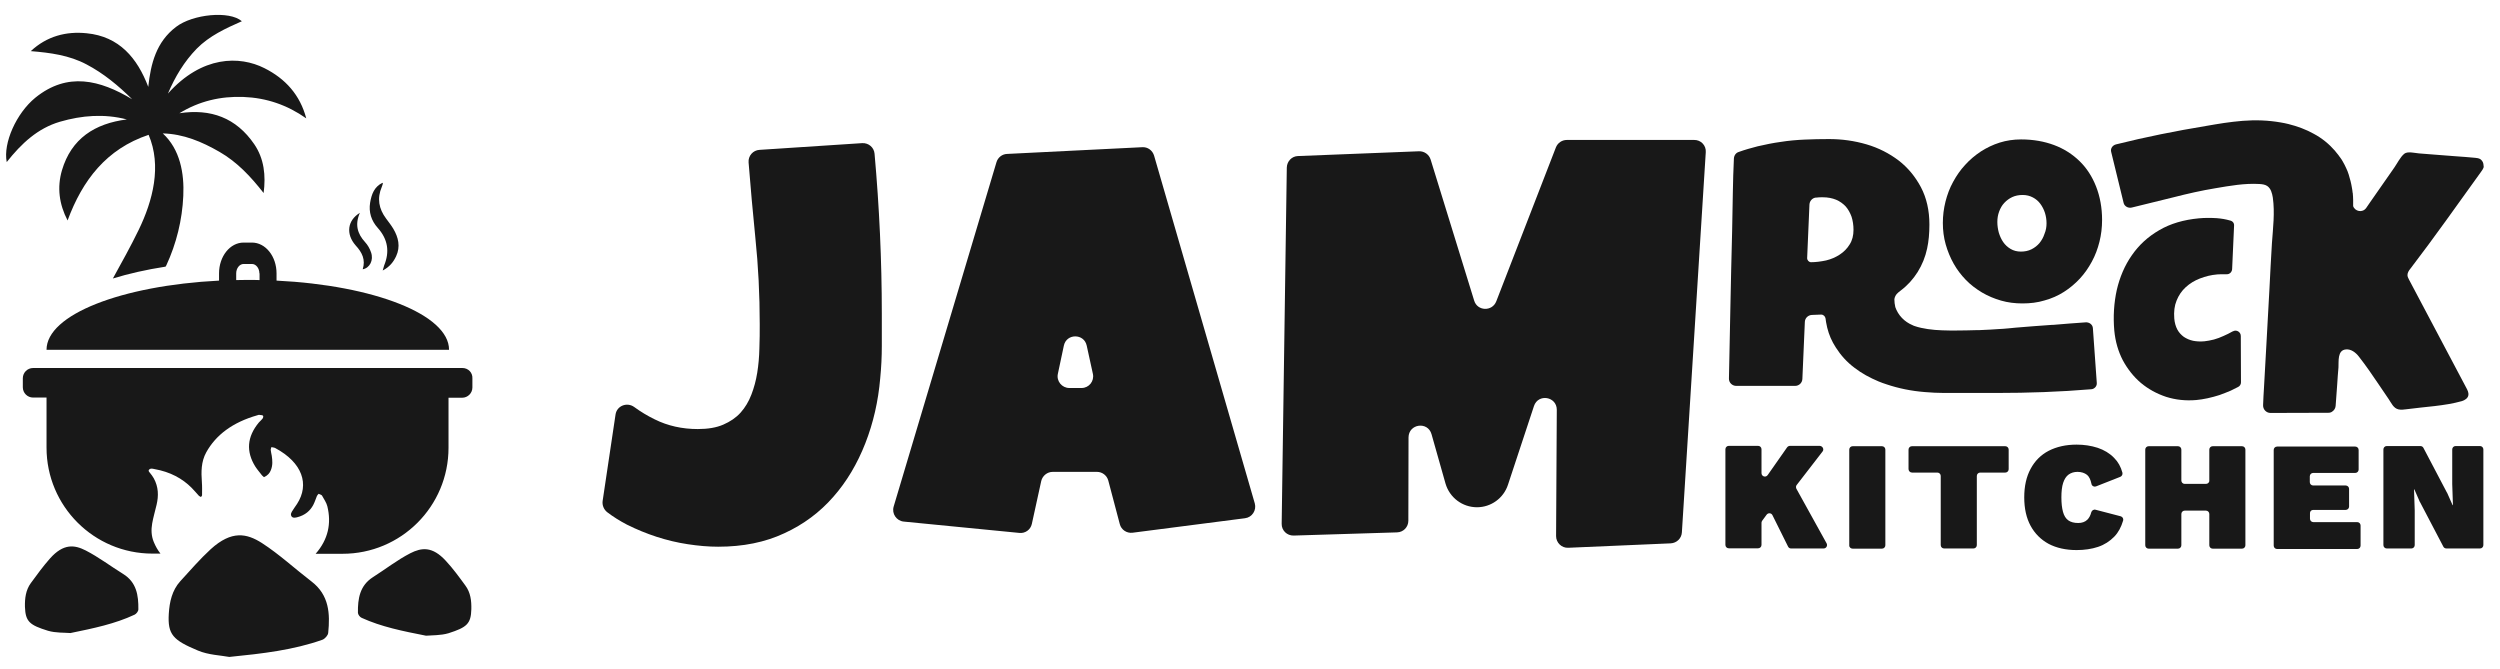
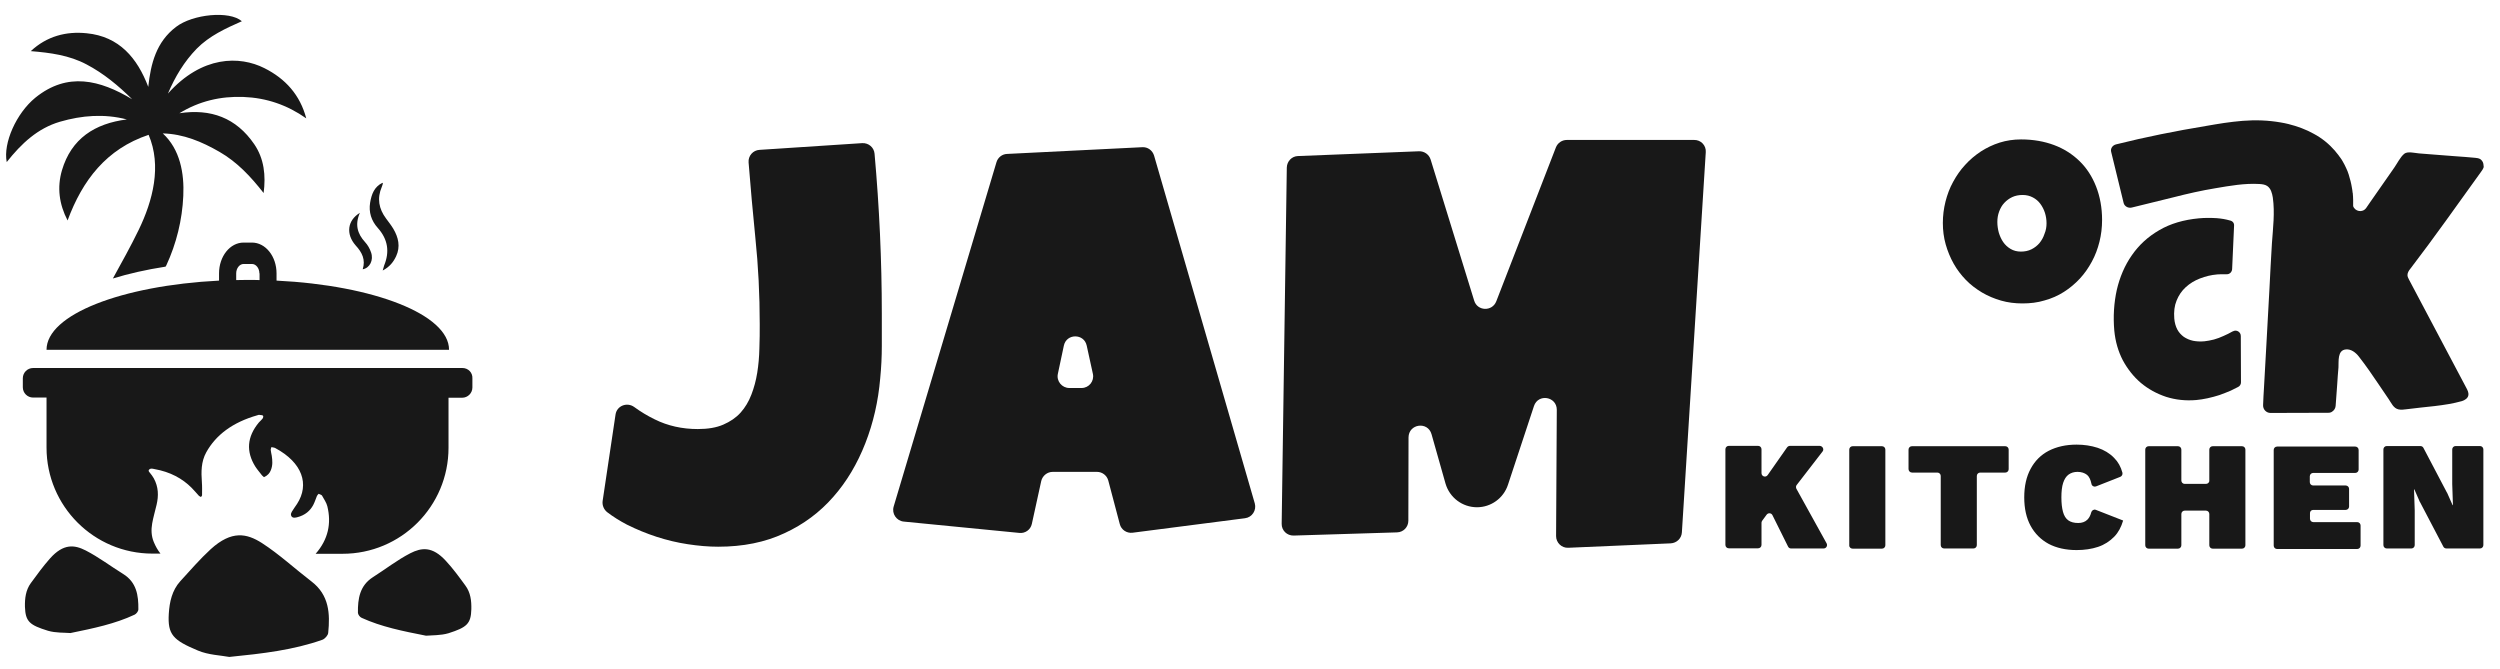
<svg xmlns="http://www.w3.org/2000/svg" width="1413" height="378" viewBox="0 0 1413 378" fill="none">
-   <path d="M1030.1 255.2L1015.5 274.1C1015 274.7 1015 275.5 1015.3 276.2L1032.4 307.1C1033.1 308.4 1032.2 310 1030.7 310H1012.3C1011.6 310 1010.9 309.6 1010.6 308.9L1001.8 291.2C1001.2 289.9 999.4 289.7 998.5 290.9L996 294.3C995.8 294.6 995.6 295 995.6 295.4V308C995.6 309.1 994.7 309.9 993.7 309.9H977.1C976 309.9 975.2 309 975.2 308V253.9C975.2 252.8 976.1 252 977.1 252H993.7C994.8 252 995.6 252.9 995.6 253.9V267.4C995.6 269.3 998 270.1 999.1 268.5L1010.1 252.8C1010.5 252.3 1011.1 252 1011.7 252H1028.5C1030.2 252.1 1031.1 254 1030.1 255.2ZM1047.1 310.1H1063.7C1064.8 310.1 1065.6 309.2 1065.6 308.2V254.1C1065.6 253 1064.7 252.2 1063.7 252.2H1047.1C1046 252.2 1045.2 253.1 1045.2 254.1V308.2C1045.1 309.2 1046 310.1 1047.1 310.1ZM1080.7 267.1H1095C1096.1 267.1 1096.9 268 1096.9 269V308.1C1096.9 309.2 1097.8 310 1098.8 310H1115.4C1116.5 310 1117.3 309.1 1117.3 308.1V269C1117.3 267.9 1118.2 267.1 1119.2 267.1H1133.4C1134.5 267.1 1135.3 266.2 1135.3 265.2V254.1C1135.3 253 1134.4 252.2 1133.4 252.2H1080.6C1079.5 252.2 1078.7 253.1 1078.7 254.1V265.2C1078.8 266.3 1079.6 267.1 1080.7 267.1ZM1179.8 293.7C1178.5 295 1176.7 295.6 1174.6 295.6C1172.3 295.6 1170.4 295.1 1169 294.1C1167.6 293.1 1166.6 291.5 1166 289.3C1165.4 287.1 1165.1 284.4 1165.1 281.1C1165.1 277.8 1165.4 275 1166.1 272.9C1166.8 270.8 1167.8 269.2 1169.2 268.2C1170.6 267.2 1172.3 266.7 1174.2 266.7C1176.4 266.7 1178.2 267.3 1179.6 268.4C1180.7 269.3 1181.6 271 1182.1 273.5C1182.3 274.7 1183.6 275.3 1184.7 274.9L1198.4 269.5C1199.3 269.1 1199.8 268.2 1199.6 267.2C1198.7 263.8 1197.1 261 1194.9 258.8C1192.4 256.2 1189.2 254.3 1185.6 253.1C1181.9 251.9 1177.9 251.3 1173.7 251.3C1167.6 251.3 1162.4 252.5 1157.9 254.8C1153.5 257.1 1150.1 260.5 1147.7 265C1145.3 269.4 1144.1 274.8 1144.1 281.1C1144.1 287.4 1145.3 292.8 1147.7 297.2C1150.1 301.6 1153.5 305 1157.9 307.4C1162.3 309.7 1167.6 310.9 1173.7 310.9C1178.1 310.9 1182.2 310.3 1185.8 309.1C1189.4 307.9 1192.5 305.9 1195.1 303.2C1197.3 300.9 1198.9 297.9 1200 294.2C1200.3 293.2 1199.7 292.1 1198.6 291.8L1184.4 288.1C1183.4 287.8 1182.3 288.5 1182 289.5C1181.5 291.4 1180.8 292.7 1179.8 293.7ZM1246.8 273.5H1234.8C1233.7 273.5 1232.9 272.6 1232.9 271.6V254.1C1232.9 253 1232 252.2 1231 252.2H1214.4C1213.3 252.2 1212.5 253.1 1212.5 254.1V308.2C1212.5 309.3 1213.4 310.1 1214.4 310.1H1231C1232.1 310.1 1232.9 309.2 1232.9 308.2V290.5C1232.9 289.4 1233.8 288.6 1234.8 288.6H1246.8C1247.9 288.6 1248.7 289.5 1248.7 290.5V308.2C1248.7 309.3 1249.6 310.1 1250.6 310.1H1267.2C1268.3 310.1 1269.1 309.2 1269.1 308.2V254.1C1269.1 253 1268.2 252.2 1267.2 252.2H1250.6C1249.5 252.2 1248.7 253.1 1248.7 254.1V271.6C1248.8 272.6 1247.9 273.5 1246.8 273.5ZM1307.4 288.2H1325.8C1326.9 288.2 1327.7 287.3 1327.7 286.3V276.3C1327.7 275.2 1326.8 274.4 1325.8 274.4H1307.4C1306.3 274.4 1305.5 273.5 1305.5 272.5V269.2C1305.5 268.1 1306.4 267.3 1307.4 267.3H1331.2C1332.3 267.3 1333.1 266.4 1333.1 265.4V254.3C1333.1 253.2 1332.2 252.4 1331.2 252.4H1287C1285.9 252.4 1285.1 253.3 1285.1 254.3V308.4C1285.1 309.5 1286 310.3 1287 310.3H1332.3C1333.4 310.3 1334.2 309.4 1334.2 308.4V297C1334.2 295.9 1333.3 295.1 1332.3 295.1H1307.5C1306.4 295.1 1305.6 294.2 1305.6 293.2V290.2C1305.5 289.1 1306.3 288.2 1307.4 288.2ZM1387.9 252.1C1386.8 252.1 1386 253 1386 254V273.6L1386.4 285.5H1386.2L1383.1 278.5C1383.1 278.5 1383.1 278.4 1383 278.4L1369.7 253.1C1369.4 252.5 1368.7 252.1 1368 252.1H1349C1347.9 252.1 1347.1 253 1347.1 254V308.1C1347.1 309.2 1348 310 1349 310H1362.9C1364 310 1364.8 309.1 1364.8 308.1V288.5L1364.4 276.6H1364.6L1367.7 283.7C1367.7 283.7 1367.7 283.8 1367.8 283.8L1381 309C1381.3 309.6 1382 310 1382.7 310H1401.7C1402.8 310 1403.6 309.1 1403.6 308.1V254C1403.6 252.9 1402.7 252.1 1401.7 252.1H1387.9Z" fill="#181818" />
+   <path d="M1030.1 255.2L1015.5 274.1C1015 274.7 1015 275.5 1015.3 276.2L1032.4 307.1C1033.1 308.4 1032.2 310 1030.7 310H1012.3C1011.6 310 1010.9 309.6 1010.6 308.9L1001.8 291.2C1001.2 289.9 999.4 289.7 998.5 290.9L996 294.3C995.8 294.6 995.6 295 995.6 295.4V308C995.6 309.1 994.7 309.9 993.7 309.9H977.1C976 309.9 975.2 309 975.2 308V253.9C975.2 252.8 976.1 252 977.1 252H993.7C994.8 252 995.6 252.9 995.6 253.9V267.4C995.6 269.3 998 270.1 999.1 268.5L1010.1 252.8C1010.5 252.3 1011.1 252 1011.7 252H1028.5C1030.2 252.1 1031.1 254 1030.1 255.2ZM1047.1 310.1H1063.7C1064.8 310.1 1065.6 309.2 1065.6 308.2V254.1C1065.6 253 1064.7 252.2 1063.7 252.2H1047.1C1046 252.2 1045.2 253.1 1045.2 254.1V308.2C1045.1 309.2 1046 310.1 1047.1 310.1ZM1080.7 267.1H1095C1096.1 267.1 1096.9 268 1096.9 269V308.1C1096.9 309.2 1097.8 310 1098.8 310H1115.4C1116.5 310 1117.3 309.1 1117.3 308.1V269C1117.3 267.9 1118.2 267.1 1119.2 267.1H1133.4C1134.5 267.1 1135.3 266.2 1135.3 265.2V254.1C1135.3 253 1134.4 252.2 1133.4 252.2H1080.6C1079.5 252.2 1078.7 253.1 1078.7 254.1V265.2C1078.8 266.3 1079.6 267.1 1080.7 267.1ZM1179.8 293.7C1178.5 295 1176.7 295.6 1174.6 295.6C1172.3 295.6 1170.4 295.1 1169 294.1C1167.6 293.1 1166.6 291.5 1166 289.3C1165.4 287.1 1165.1 284.4 1165.1 281.1C1165.1 277.8 1165.4 275 1166.1 272.9C1166.8 270.8 1167.8 269.2 1169.2 268.2C1170.6 267.2 1172.3 266.7 1174.2 266.7C1176.4 266.7 1178.2 267.3 1179.6 268.4C1180.7 269.3 1181.6 271 1182.1 273.5C1182.3 274.7 1183.6 275.3 1184.7 274.9L1198.4 269.5C1199.3 269.1 1199.8 268.2 1199.6 267.2C1198.7 263.8 1197.1 261 1194.9 258.8C1192.4 256.2 1189.2 254.3 1185.6 253.1C1181.9 251.9 1177.9 251.3 1173.7 251.3C1167.6 251.3 1162.4 252.5 1157.9 254.8C1153.5 257.1 1150.1 260.5 1147.7 265C1145.3 269.4 1144.1 274.8 1144.1 281.1C1144.1 287.4 1145.3 292.8 1147.7 297.2C1150.1 301.6 1153.5 305 1157.9 307.4C1162.3 309.7 1167.6 310.9 1173.7 310.9C1178.1 310.9 1182.2 310.3 1185.8 309.1C1189.4 307.9 1192.5 305.9 1195.1 303.2C1197.3 300.9 1198.9 297.9 1200 294.2L1184.4 288.1C1183.4 287.8 1182.3 288.5 1182 289.5C1181.5 291.4 1180.8 292.7 1179.8 293.7ZM1246.8 273.5H1234.8C1233.7 273.5 1232.9 272.6 1232.9 271.6V254.1C1232.9 253 1232 252.2 1231 252.2H1214.4C1213.3 252.2 1212.5 253.1 1212.5 254.1V308.2C1212.5 309.3 1213.4 310.1 1214.4 310.1H1231C1232.1 310.1 1232.9 309.2 1232.9 308.2V290.5C1232.9 289.4 1233.8 288.6 1234.8 288.6H1246.8C1247.9 288.6 1248.7 289.5 1248.7 290.5V308.2C1248.7 309.3 1249.6 310.1 1250.6 310.1H1267.2C1268.3 310.1 1269.1 309.2 1269.1 308.2V254.1C1269.1 253 1268.2 252.2 1267.2 252.2H1250.6C1249.5 252.2 1248.7 253.1 1248.7 254.1V271.6C1248.8 272.6 1247.9 273.5 1246.8 273.5ZM1307.4 288.2H1325.8C1326.9 288.2 1327.7 287.3 1327.7 286.3V276.3C1327.7 275.2 1326.8 274.4 1325.8 274.4H1307.4C1306.3 274.4 1305.5 273.5 1305.5 272.5V269.2C1305.5 268.1 1306.4 267.3 1307.4 267.3H1331.2C1332.3 267.3 1333.1 266.4 1333.1 265.4V254.3C1333.1 253.2 1332.2 252.4 1331.2 252.4H1287C1285.9 252.4 1285.1 253.3 1285.1 254.3V308.4C1285.1 309.5 1286 310.3 1287 310.3H1332.3C1333.4 310.3 1334.2 309.4 1334.2 308.4V297C1334.2 295.9 1333.3 295.1 1332.3 295.1H1307.5C1306.4 295.1 1305.6 294.2 1305.6 293.2V290.2C1305.5 289.1 1306.3 288.2 1307.4 288.2ZM1387.9 252.1C1386.8 252.1 1386 253 1386 254V273.6L1386.4 285.5H1386.2L1383.1 278.5C1383.1 278.5 1383.1 278.4 1383 278.4L1369.7 253.1C1369.4 252.5 1368.7 252.1 1368 252.1H1349C1347.9 252.1 1347.1 253 1347.1 254V308.1C1347.1 309.2 1348 310 1349 310H1362.9C1364 310 1364.8 309.1 1364.8 308.1V288.5L1364.4 276.6H1364.6L1367.7 283.7C1367.7 283.7 1367.7 283.8 1367.8 283.8L1381 309C1381.3 309.6 1382 310 1382.7 310H1401.7C1402.8 310 1403.6 309.1 1403.6 308.1V254C1403.6 252.9 1402.7 252.1 1401.7 252.1H1387.9Z" fill="#181818" />
  <path d="M1188.1 124.3C1188.1 128.6 1187.6 132.7 1186.6 136.7C1185.6 140.7 1184.2 144.4 1182.3 147.9C1180.4 151.4 1178.2 154.6 1175.5 157.5C1172.8 160.4 1169.8 162.9 1166.5 165C1163.2 167.1 1159.6 168.7 1155.6 169.8C1151.7 171 1147.5 171.5 1143.1 171.5C1138.9 171.5 1134.8 171 1131 169.9C1127.2 168.8 1123.6 167.3 1120.2 165.3C1116.9 163.3 1113.8 161 1111.1 158.2C1108.4 155.4 1106.1 152.4 1104.2 149C1102.3 145.6 1100.8 142 1099.7 138.1C1098.6 134.2 1098.1 130.2 1098.1 126C1098.1 121.9 1098.6 117.9 1099.6 113.9C1100.6 110 1102 106.2 1103.9 102.8C1105.8 99.3 1108 96.1 1110.7 93.2C1113.3 90.3 1116.3 87.8 1119.6 85.6C1122.9 83.5 1126.4 81.8 1130.2 80.6C1134 79.4 1138.1 78.8 1142.3 78.8C1149.1 78.8 1155.4 79.9 1161 82C1166.6 84.1 1171.4 87.2 1175.4 91.1C1179.4 95 1182.5 99.8 1184.7 105.4C1186.9 111 1188.1 117.4 1188.1 124.3ZM1156.7 126.2C1156.7 124.2 1156.4 122.2 1155.8 120.3C1155.2 118.4 1154.3 116.7 1153.2 115.2C1152.1 113.7 1150.7 112.5 1149 111.6C1147.3 110.7 1145.4 110.2 1143.2 110.2C1141 110.2 1139 110.6 1137.3 111.4C1135.6 112.2 1134.1 113.3 1132.8 114.7C1131.5 116.1 1130.6 117.7 1129.9 119.6C1129.2 121.5 1128.9 123.4 1128.9 125.5C1128.9 127.5 1129.2 129.5 1129.7 131.4C1130.3 133.4 1131.1 135.2 1132.2 136.8C1133.3 138.4 1134.7 139.7 1136.4 140.7C1138.1 141.7 1140 142.2 1142.2 142.2C1144.4 142.2 1146.4 141.8 1148.2 140.9C1150 140 1151.5 138.8 1152.7 137.4C1153.9 135.9 1154.9 134.2 1155.5 132.3C1156.4 130.2 1156.7 128.2 1156.7 126.2Z" fill="#181818" />
-   <path d="M1185.1 216.4L1182.9 185.5C1182.8 183.5 1180.9 182 1178.7 182.2C1172.7 182.6 1166.6 183.1 1160.6 183.6C1160.4 183.6 1160.2 183.6 1160 183.6C1153 184.1 1146 184.6 1139.1 185.2C1138.4 185.3 1137.8 185.3 1137.1 185.4C1136.4 185.5 1135.7 185.5 1135 185.6C1133.2 185.8 1131.3 185.9 1129.5 186C1126.5 186.2 1123.5 186.4 1120.5 186.5C1119.3 186.6 1118.1 186.6 1116.9 186.6C1113.3 186.7 1109.6 186.8 1105.9 186.8C1104.6 186.8 1103.2 186.8 1101.9 186.8C1100.5 186.8 1099.1 186.7 1097.7 186.7C1094.9 186.6 1092.3 186.4 1089.6 186C1087 185.6 1084.5 185.1 1082.2 184.3C1081.8 184.2 1081.4 184 1081 183.8C1076.4 181.9 1072.8 178.2 1071.2 173.5V173.4C1070.9 172.1 1070.7 170.7 1070.7 169.2C1070.7 169 1070.8 168.8 1070.8 168.6C1071.3 166.5 1072.7 165.4 1074.3 164.2C1082 158.4 1087.2 149.9 1089.2 140.5C1090.1 136.4 1090.5 131.9 1090.5 126.9C1090.5 118.9 1088.9 111.9 1085.7 105.8C1082.5 99.8 1078.3 94.7 1073.1 90.7C1067.8 86.7 1061.8 83.6 1055 81.6C1048.2 79.6 1041.1 78.6 1033.8 78.6C1029.1 78.6 1024.4 78.7 1019.9 78.9C1015.4 79.1 1010.9 79.5 1006.5 80.2C1002.1 80.8 997.7 81.7 993.4 82.7C989.9 83.6 986.3 84.6 982.7 85.9C981.1 86.4 980.1 87.9 980 89.6C979.7 96 979.5 102.4 979.4 108.8C979.3 116 979.1 123.4 979 130.7C978.6 145.3 978.3 159.9 978 174.4C977.7 187.5 977.5 200.7 977.2 213.9C977.1 216.2 979 218.1 981.3 218.1H1014.6C1016.8 218.1 1018.6 216.4 1018.7 214.2L1020.1 181.9C1020.2 179.8 1021.9 178.1 1024.1 178L1029.3 177.8C1030.6 177.8 1031.6 178.8 1031.8 180C1031.9 180.7 1032 181.4 1032.1 182.1C1032.8 186.3 1034.1 190.2 1036 193.7C1036.5 194.6 1037 195.5 1037.6 196.4C1040.4 200.8 1043.9 204.7 1048.2 207.9C1052.2 211 1056.8 213.5 1061.8 215.6C1063.2 216.2 1064.7 216.7 1066.2 217.2C1073 219.5 1080.3 221 1088 221.6C1091.6 221.9 1095.2 222.1 1098.8 222.1C1102.4 222.1 1105.9 222.1 1109.6 222.1C1112.1 222.1 1114.6 222.1 1117.2 222.1C1117.3 222.1 1117.5 222.1 1117.6 222.1C1121.2 222.1 1124.7 222.1 1128.4 222.1C1146.3 222.1 1164.1 221.5 1182 220C1183.7 219.9 1185.3 218.3 1185.1 216.4ZM1023.6 148.2C1022.4 148.2 1021.4 147.1 1021.4 145.9L1022.7 115.6C1022.8 113.7 1024.2 112 1026.1 111.7C1026.2 111.7 1026.3 111.7 1026.4 111.7C1027.6 111.5 1028.9 111.5 1030.2 111.5C1033.1 111.5 1035.6 112 1037.8 112.9C1039.9 113.8 1041.7 115.1 1043.2 116.7C1044.6 118.3 1045.7 120.3 1046.5 122.5C1047.2 124.7 1047.6 127.2 1047.6 129.9C1047.6 133.1 1046.9 135.9 1045.4 138.2C1044 140.5 1042.1 142.4 1039.8 143.9C1037.5 145.4 1035 146.5 1032.1 147.2C1029.2 147.8 1026.4 148.2 1023.6 148.2Z" fill="#181818" />
  <path d="M1262.7 127.5L1261.6 152.1C1261.5 153.8 1260.1 155.1 1258.5 155C1258.1 155 1257.7 155 1257.3 155C1255.9 155 1254.6 155 1253.2 155.1C1249.7 155.4 1246.5 156.2 1243.4 157.4C1240.3 158.6 1237.7 160.2 1235.4 162.3C1233.1 164.4 1231.4 166.9 1230.2 169.9C1229 172.8 1228.6 176.2 1228.9 180C1229.1 182.4 1229.7 184.5 1230.6 186.2C1231.5 187.9 1232.8 189.3 1234.3 190.4C1235.8 191.4 1237.6 192.2 1239.5 192.6C1241.5 193 1243.6 193.1 1245.9 192.9C1247.6 192.7 1249.4 192.4 1251.3 191.9C1253.1 191.4 1255 190.7 1256.7 189.9C1258.5 189.1 1260.2 188.3 1261.9 187.3C1261.9 187.3 1261.9 187.3 1262 187.3C1264 186.1 1266.5 187.6 1266.5 189.9L1266.6 216.1C1266.6 217.2 1266 218.2 1265 218.7C1263.7 219.4 1262.3 220.1 1260.8 220.8C1258.7 221.7 1256.6 222.5 1254.4 223.3C1252.2 224 1250 224.6 1247.7 225.1C1245.5 225.6 1243.3 225.9 1241.3 226.1C1235.3 226.6 1229.7 226 1224.3 224.3C1218.9 222.5 1214.2 219.9 1210 216.4C1205.9 212.9 1202.5 208.6 1199.8 203.6C1197.2 198.6 1195.6 193 1195 186.9C1194.3 178.9 1194.8 171.2 1196.4 163.9C1198.1 156.6 1200.9 150 1204.9 144.3C1208.9 138.5 1214 133.8 1220.4 130.1C1226.7 126.4 1234.2 124.2 1242.8 123.4C1246 123.1 1249.4 123.1 1252.8 123.3C1255.4 123.5 1257.9 123.9 1260.3 124.6C1261.9 124.9 1262.8 126.1 1262.7 127.5Z" fill="#181818" />
  <path d="M1403.6 92.6C1403.4 91.5 1402.7 90.5 1401.8 89.9C1400.9 89.4 1399.9 89.3 1399 89.2C1395.2 88.8 1391.5 88.6 1387.7 88.3C1383.8 88 1380 87.7 1376.1 87.4C1373.1 87.2 1370.2 86.9 1367.2 86.7C1364.8 86.5 1360.8 85.4 1358.9 86.9C1356.6 88.8 1354.9 92.4 1353.2 94.8C1351.2 97.7 1349.2 100.6 1347.2 103.4C1344.7 107 1342.1 110.7 1339.6 114.3L1337.4 117.5C1335.3 120.5 1331 119.5 1330 116.5C1330 116 1330 115.4 1330 114.9C1330 114.3 1330 113.6 1330 113C1330 111.8 1329.9 110.5 1329.8 109.4C1329.8 109.2 1329.8 109 1329.7 108.9C1329.6 108 1329.5 107 1329.3 106.1C1328.9 103.5 1328.2 101 1327.5 98.7C1327.1 97.4 1326.6 96.1 1326 94.9C1325.4 93.7 1324.9 92.5 1324.2 91.4C1323.8 90.6 1323.3 89.9 1322.8 89.2C1322.5 88.8 1322.2 88.4 1321.9 88C1321.9 87.9 1321.8 87.9 1321.8 87.8C1321.5 87.4 1321.2 87.1 1320.9 86.7C1320.6 86.3 1320.3 86 1320 85.6C1319.9 85.5 1319.9 85.4 1319.8 85.3C1316.4 81.4 1312.4 78.1 1307.7 75.6C1303.4 73.2 1298.6 71.4 1293.4 70.1C1292 69.8 1290.5 69.4 1289 69.2C1282.1 68 1274.9 67.7 1267.5 68.3C1264 68.6 1260.5 69 1257.1 69.5C1253.7 70 1250.3 70.6 1246.8 71.2C1229.8 74 1212.8 77.4 1196 81.6C1194 82.1 1192.8 83.9 1193.2 85.7L1200.3 114.8C1200.8 116.6 1202.8 117.8 1204.9 117.3C1212.8 115.4 1220.6 113.5 1228.5 111.5C1236.3 109.5 1244.2 107.7 1252.1 106.4C1260.4 105 1268.6 103.5 1277.1 104C1278.6 104.1 1280.2 104.3 1281.4 105.1C1283.5 106.5 1284.2 109.2 1284.6 111.7C1285.8 120.2 1284.7 128.9 1284.1 137.4C1283.5 145.9 1283.2 154.5 1282.7 163.1C1282.1 173.4 1281.6 183.8 1281 194.1C1280.5 202.5 1280.1 210.8 1279.6 219.2C1279.4 222.5 1279.2 225.7 1279.1 229C1279 231.4 1280.9 233.4 1283.3 233.4H1283.4L1316 233.3C1316.8 233.3 1317.6 233.1 1318.2 232.6C1319.3 231.9 1320 230.7 1320.1 229.4C1320.4 225.3 1320.7 221.2 1321 217.1C1321.2 214 1321.4 210.8 1321.7 207.7C1321.9 204.3 1321 197.9 1325.9 197.5C1328.8 197.2 1331.4 199.2 1333.2 201.5C1337.2 206.6 1340.9 212 1344.6 217.5C1346.4 220.2 1348.2 222.9 1350.1 225.6C1351.6 227.8 1352.8 230.8 1355.7 231.4C1357.2 231.7 1358.7 231.5 1360.2 231.3C1370.4 229.9 1381.6 229.5 1391.5 226.7C1393.1 226.2 1394.8 225.1 1395.1 223.5C1395.4 222 1394.7 220.6 1394 219.3C1383.2 198.9 1372.4 178.5 1361.6 158.1C1361.2 157.3 1360.7 156.4 1360.7 155.5C1360.7 154.1 1361.5 152.9 1362.4 151.8C1376.1 133.9 1389.1 115.4 1402.3 97.1C1402.9 96.3 1403.5 95.4 1403.8 94.4C1403.7 93.7 1403.7 93.2 1403.6 92.6Z" fill="#181818" />
  <path d="M498.4 177.4C498.4 183.5 498.4 189.6 498.4 195.6C498.4 201.6 498.1 207.7 497.5 213.8C496.4 226.7 493.6 239 489.1 250.5C484.6 262 478.6 272.2 471 280.8C463.4 289.5 454.2 296.4 443.3 301.4C432.4 306.5 420 309 405.9 309C400.4 309 394.7 308.5 388.8 307.6C382.8 306.7 377 305.3 371.1 303.4C365.3 301.5 359.7 299.2 354.3 296.5C350.3 294.4 346.6 292.1 343.2 289.5C341.3 288 340.3 285.6 340.6 283.2L347.9 234.3C348.6 229.4 354.3 227.1 358.4 230C362.1 232.7 365.9 235 370 237C377.4 240.7 385.6 242.5 394.4 242.5C400.1 242.5 404.9 241.7 408.8 240C412.7 238.3 416 236.1 418.6 233.2C421.2 230.3 423.2 226.9 424.7 223C426.2 219.1 427.3 215 428 210.6C428.7 206.2 429.1 201.7 429.2 197C429.4 192.3 429.4 187.7 429.4 183.2C429.4 166.7 428.6 150.4 426.9 134.1C425.5 120 424.2 105.9 423.1 91.8C422.8 88.1 425.6 84.9 429.3 84.7L487.3 80.9C490.9 80.7 494 83.3 494.3 86.9C497 117.1 498.4 147.2 498.4 177.4Z" fill="#181818" />
  <path d="M703.7 292.9L640.1 301.1C636.8 301.5 633.7 299.4 632.9 296.2L626.4 271.6C625.6 268.7 623 266.7 620 266.7H595C591.9 266.7 589.2 268.9 588.5 271.9L583.2 296.1C582.5 299.4 579.4 301.6 576.1 301.2L510.8 294.8C506.7 294.4 503.9 290.3 505.1 286.3L563.2 91.7C564 89 566.4 87.1 569.2 87L645.6 83.2C648.7 83 651.4 85 652.3 88L709.2 284.5C710.3 288.4 707.7 292.4 703.7 292.9ZM617.7 211.3L614.2 195.3C612.7 188.4 602.8 188.4 601.3 195.3L597.9 211.3C597 215.4 600.2 219.3 604.4 219.3H611.3C615.5 219.3 618.6 215.4 617.7 211.3Z" fill="#181818" />
  <path d="M964.1 86L950.6 300.9C950.4 304.3 947.7 306.9 944.3 307.1L886.4 309.6C882.6 309.8 879.5 306.7 879.5 303L879.9 231.6C879.9 224.1 869.4 222.3 867 229.5L852.3 274C849.8 281.6 842.7 286.7 834.8 286.7C826.5 286.7 819.3 281.2 817 273.3L809.1 245.4C807 238 796.2 239.5 796.1 247.2L796 294.3C796 297.9 793.2 300.8 789.6 300.9L731.2 302.7C727.4 302.8 724.3 299.8 724.4 296L727.3 94.7C727.4 91.2 730.1 88.3 733.6 88.2L802 85.5C805 85.4 807.7 87.3 808.6 90.2L833.2 169.9C835 175.9 843.4 176.2 845.7 170.3L879.4 83.3C880.4 80.8 882.8 79.1 885.6 79.1H957.5C961.3 79 964.4 82.2 964.1 86Z" fill="#181818" />
  <path d="M213.5 128.8C209.9 124.8 208.3 119.9 209.2 114.5C210 109.8 211.5 105.6 216.2 103.3C216.3 103.6 216.4 103.7 216.4 103.7C216.2 104.3 216.1 105 215.8 105.6C213 112.1 214.1 118 218.2 123.5C219.6 125.4 221.1 127.3 222.3 129.3C225.2 134.2 226.4 139.4 223.9 144.8C222.4 148 220.3 150.8 216.3 152.9C216.7 151.5 216.9 150.8 217.1 150.1C220.3 142.3 219.3 135.3 213.5 128.8ZM156.3 158.6C211.4 161.3 253.8 177.8 253.8 197.7H26.3C26.3 177.8 68.7 161.4 123.8 158.6V154.5C123.8 144.9 130 137.1 137.7 137.1H142.4C150.1 137.1 156.3 144.9 156.3 154.5V158.6ZM146.6 154.5C146.6 151.6 144.7 149.2 142.4 149.2H137.7C135.4 149.2 133.5 151.6 133.5 154.5V158.3C135.7 158.3 137.9 158.2 140.1 158.2C142.3 158.2 144.5 158.2 146.7 158.3V154.5H146.6ZM205 152.2C209 151.5 211.3 147 209.7 142.6C209 140.5 207.8 138.4 206.3 136.8C202 132.1 200.5 126.9 203.4 120.3C196.3 124.6 195.4 132.3 201 138.7C204.7 142.7 206.7 146.8 205 152.2ZM252 317C244.3 308.6 238.2 309.5 231.9 312.7C224.5 316.5 217.9 321.7 210.8 326.2C203.3 331 202.2 338.4 202.3 346.3C202.3 347.3 203.4 348.8 204.4 349.2C215.6 354.3 227.6 356.7 240.8 359.3C244.3 359 249.1 359.2 253.5 357.9C263.8 354.6 266.2 352.6 266.4 344.3C266.5 339.6 266 334.9 263 330.9C259.5 326.1 256 321.3 252 317ZM71.7 67.5C53.6 69.8 40.3 78.3 35 96.3C32.2 105.9 33.4 115.4 38.2 124.6C46.6 101.9 60.1 84.2 84 76.2C91.5 93.8 86.4 113.4 78.4 129.9C73.9 139.2 68.8 148.3 63.8 157.4C72.6 154.7 82.6 152.4 93.6 150.7C93.7 150.5 93.8 150.2 94 150C99.7 137.7 103 124.3 103.6 110.7C104.2 98 101.8 84.4 92 75.4C103.7 75.7 114.1 80.1 124 85.8C134.1 91.6 141.8 99.9 149 109.1C150.3 99.2 149.3 89.7 143.7 81.5C133.5 66.6 119.2 61.3 101.4 64C112.5 57.2 124.6 54.3 137.6 54.8C150.6 55.3 162.3 59.3 173.1 66.9C169.6 53.7 161.4 44.5 149.4 38.5C135.5 31.5 114.2 31.3 94.9 52.9C99 43.3 104.1 34.8 111.2 27.5C118.3 20.3 127.4 16.1 136.7 12C129.7 5.9 108.9 8 99.5 15.2C88.3 23.7 85.2 36 83.8 49.1C77.6 32.8 67.4 20.6 49 18.8C37.5 17.6 26.5 20.4 17.4 28.9C28.4 29.8 39.1 31.2 48.9 36.4C58.6 41.5 66.9 48.4 74.7 56.1C56.5 45.2 38.2 40.5 20 55.2C9.2 64 1.7 80.9 3.8 91.6C12.1 81.1 21.3 72.5 33.9 68.8C46.3 65.2 58.9 64.2 71.7 67.5ZM261.4 208H253.8H26.3H20.5H18.7C15.5 208 12.9 210.6 12.9 213.8V218.9C12.9 222.1 15.5 224.7 18.7 224.7H20.5H26.3V253C26.3 286.1 53.1 312.9 86.2 312.9H90.7C89.1 310.9 87.9 308.7 86.9 306.3C85.5 302.9 85.4 299.4 86 295.9C86.6 292.4 87.7 288.8 88.5 285.3C89.7 280.2 89.6 275.2 86.9 270.3C86.3 269.2 85.5 268.2 84.7 267.2C84.2 266.6 83.6 266 84.4 265.3C85.2 264.6 86.2 264.9 87.2 265.1C96.3 266.7 103.1 270.5 108.3 275.7C109.8 277.2 111 278.7 112.4 280.2C112.7 280.5 113.2 280.7 113.6 280.9C113.8 280.6 114.2 280.2 114.2 279.9C114.2 277.4 114.3 275 114.1 272.5C113.7 266.8 113.6 261 116.6 255.6C122 245.9 131.4 238.7 145.5 234.7C145.9 234.6 146.2 234.4 146.6 234.5C147.3 234.6 148.3 234.6 148.6 234.9C148.9 235.2 148.8 235.9 148.6 236.3C148 237.2 147 238 146.3 238.8C139.6 246.9 139 255.2 144.3 263.7C145.4 265.4 146.8 267 148.1 268.7C148.4 269 148.8 269.3 149.2 269.7C151.4 268.7 152.5 267.3 153.1 265.7C154.2 263 154 260.3 153.6 257.6C153.4 256.5 153.1 255.3 153 254.2C153 253.7 153.3 253.2 153.4 252.7C154.1 252.9 154.9 252.9 155.5 253.2C171 261.5 175 273.8 167.9 284.8C166.9 286.3 165.8 287.8 164.9 289.3C164.6 289.9 164.3 290.6 164.5 291.2C164.8 292.5 166 292.9 167.8 292.4C172.6 291.2 175.3 288.6 177 285.5C177.9 283.8 178.4 282.1 179.1 280.4C179.3 279.9 179.7 279.5 180.1 279.1C180.7 279.4 181.8 279.7 182 280.1C183.1 282.1 184.5 284.1 185 286.1C187.4 295.8 185.5 304.9 178.4 313H193.6C226.7 313 253.5 286.2 253.5 253.1V224.8H261.1H261.2C264.4 224.8 267 222.2 267 219V213.9C267.2 210.6 264.6 208 261.4 208ZM176 328.6C166.6 321.4 157.9 313.3 148 306.9C139.5 301.5 131 299.6 119.1 310.4C113 316 107.5 322.4 101.9 328.5C97.2 333.7 95.8 340.3 95.4 346.9C94.7 358.7 97.8 361.8 111.9 367.7C117.8 370.2 124.8 370.4 129.6 371.3C148.6 369.4 165.8 367.4 182.2 361.6C183.6 361.1 185.4 359.1 185.5 357.7C186.6 346.9 186.1 336.3 176 328.6ZM69.6 324.4C62.5 320 55.8 314.9 48.4 311.1C42.1 307.9 35.9 307.1 28.3 315.6C24.4 320 20.9 324.8 17.4 329.6C14.5 333.6 14 338.3 14.1 343C14.4 351.4 16.8 353.3 27.1 356.5C31.5 357.8 36.3 357.5 39.8 357.8C53 355.1 65 352.6 76.1 347.4C77.1 346.9 78.2 345.5 78.2 344.4C78.3 336.5 77.2 329.1 69.6 324.4Z" fill="#181818" />
</svg>